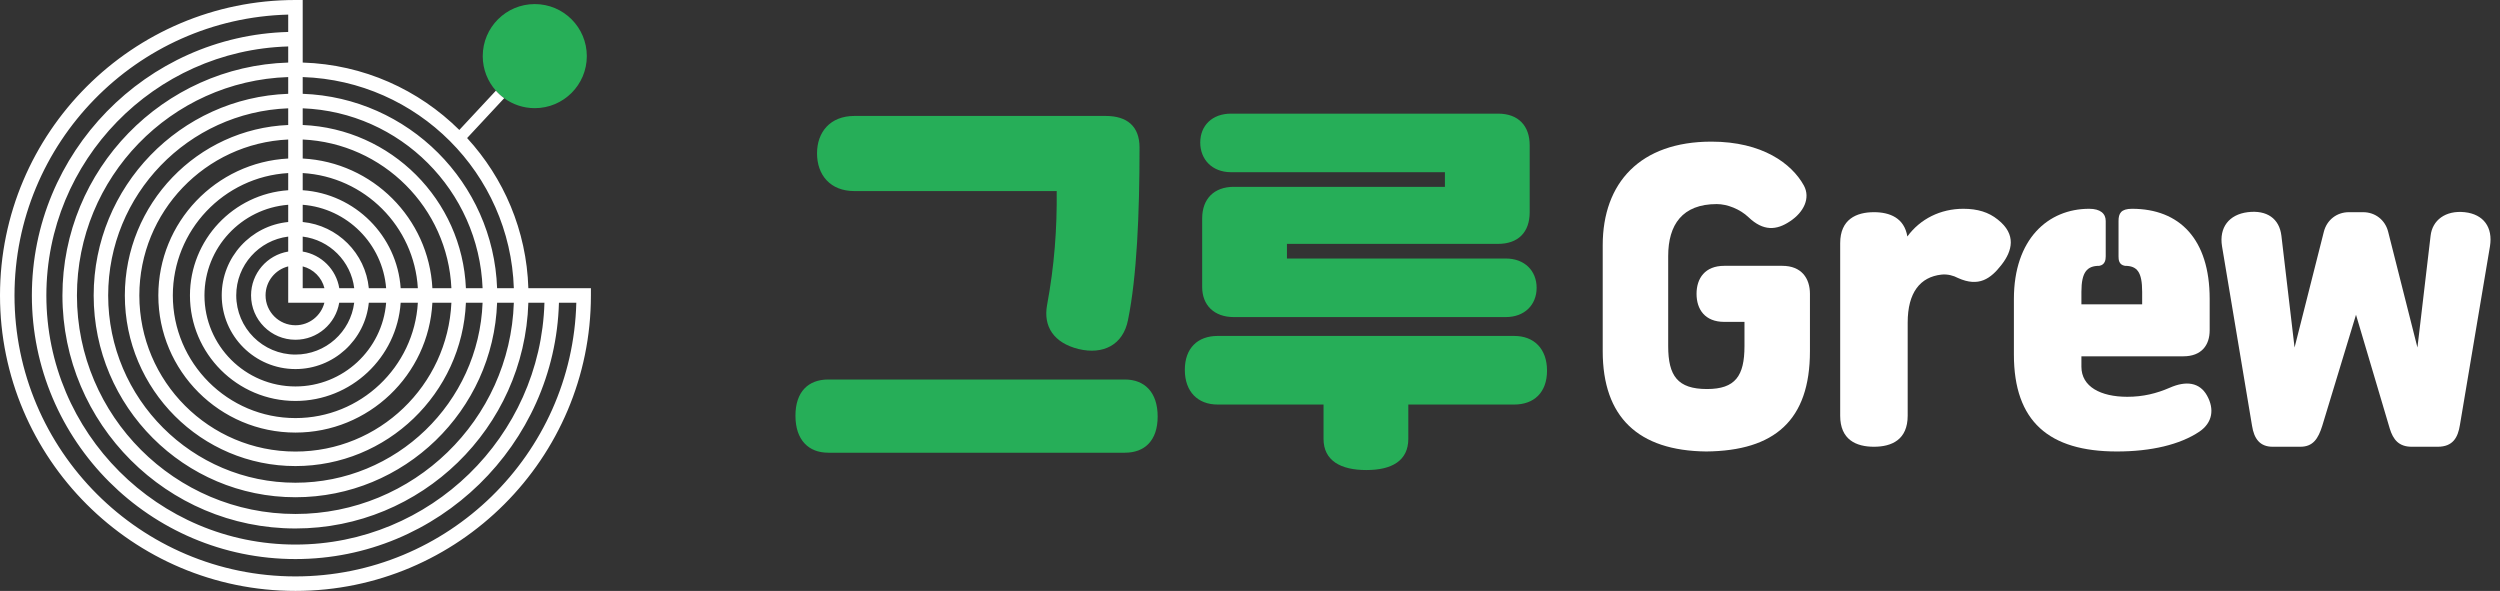
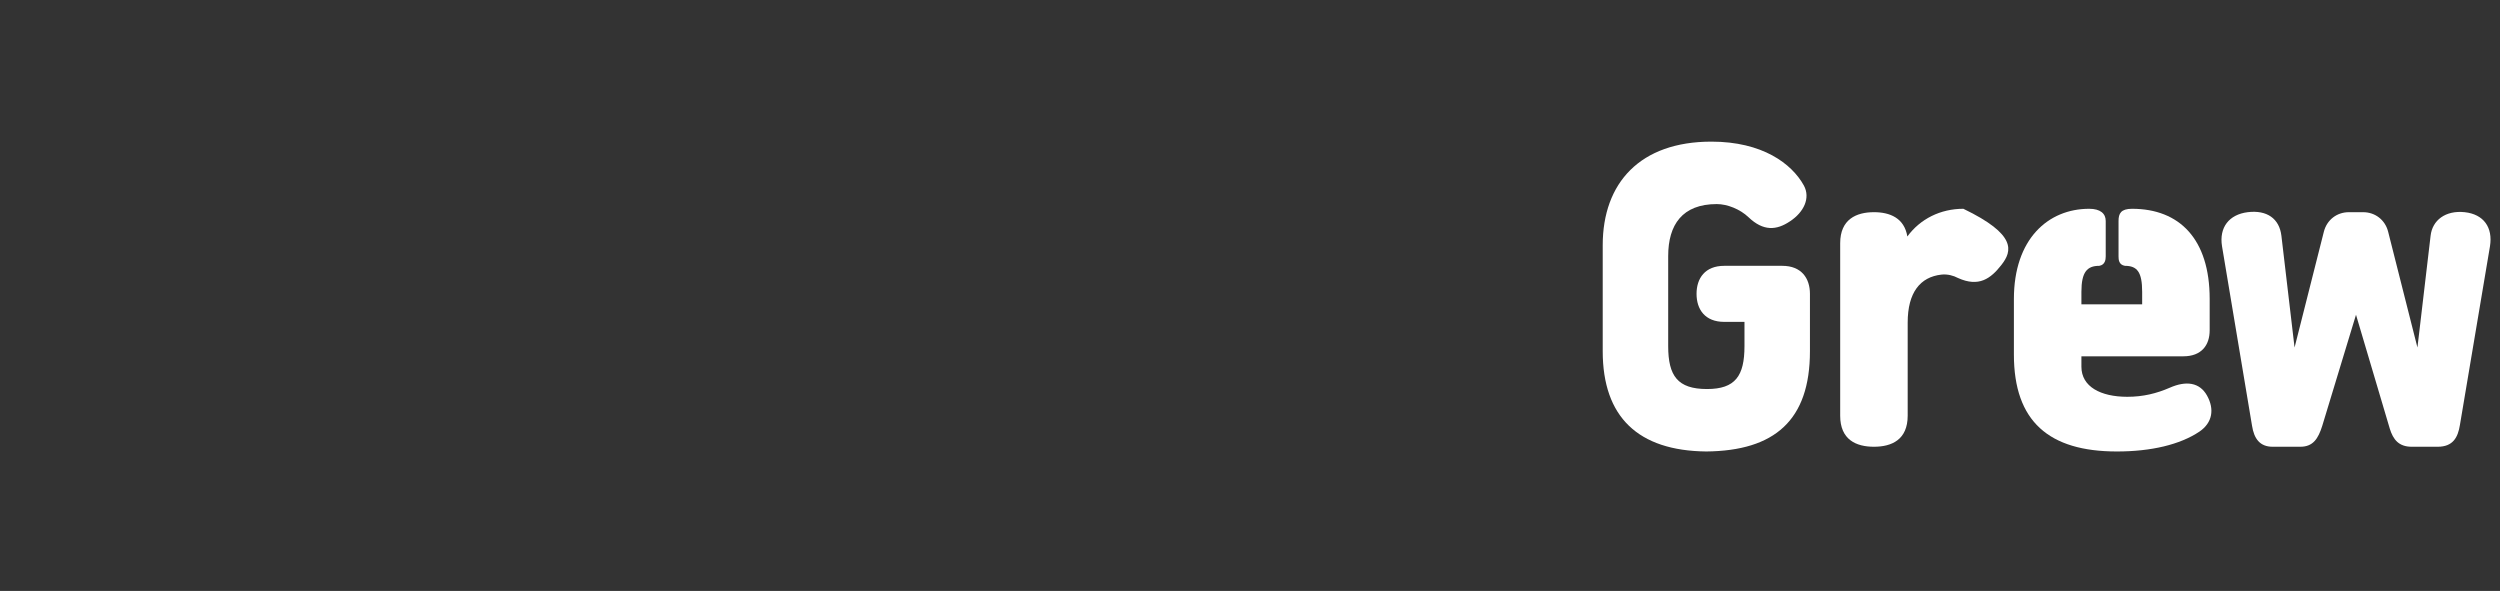
<svg xmlns="http://www.w3.org/2000/svg" width="220" height="52" viewBox="0 0 220 52" fill="none">
  <rect x="0" y="0" width="220" height="52" fill="#333333" stroke="none" />
-   <path d="M44.369 8.643C45.125 9.193 46.054 9.518 47.06 9.518C49.59 9.518 51.64 7.468 51.64 4.939C51.64 2.41 49.59 0.359 47.06 0.359C44.531 0.359 42.481 2.41 42.481 4.939C42.481 6.106 42.919 7.171 43.638 7.98C43.857 8.226 44.102 8.449 44.369 8.643Z" fill="#27AF58" />
-   <path d="M26 50.724C12.367 50.724 1.276 39.633 1.276 26C1.276 12.581 12.023 1.624 25.362 1.285V2.812C12.866 3.151 2.804 13.422 2.804 26C2.804 38.791 13.21 49.197 26 49.197C38.577 49.197 48.848 39.135 49.187 26.638H50.716C50.377 39.978 39.42 50.724 26 50.724ZM45.218 25.362H43.745C43.415 16.077 35.923 8.585 26.638 8.255V6.782C36.735 7.113 44.887 15.264 45.218 25.362ZM25.362 5.505C14.35 5.843 5.494 14.907 5.494 26C5.494 37.307 14.694 46.506 26 46.506C37.093 46.506 46.156 37.651 46.495 26.638H47.911C47.572 38.431 37.874 47.921 26 47.921C13.913 47.921 4.08 38.087 4.08 26C4.08 14.126 13.569 4.427 25.362 4.088V5.505ZM41 25.362C40.673 17.589 34.411 11.326 26.638 11V9.532C35.22 9.86 42.139 16.78 42.468 25.362H41ZM38.05 25.362C37.729 19.215 32.785 14.272 26.638 13.95V12.277C33.707 12.602 39.398 18.293 39.723 25.362H38.05ZM25.362 13.95C19.004 14.283 13.933 19.56 13.933 26C13.933 32.654 19.346 38.067 26 38.067C32.44 38.067 37.718 32.997 38.05 26.638H39.723C39.388 33.918 33.362 39.737 26 39.737C18.425 39.737 12.262 33.575 12.262 26C12.262 18.639 18.082 12.611 25.362 12.277V13.95ZM35.259 25.362C34.944 20.751 31.249 17.055 26.638 16.74V15.23C32.081 15.549 36.452 19.919 36.771 25.362H35.259ZM25.362 16.74C20.54 17.07 16.716 21.096 16.716 26C16.716 31.119 20.881 35.284 26 35.284C30.904 35.284 34.93 31.46 35.259 26.638H36.771C36.439 32.292 31.736 36.791 26 36.791C20.05 36.791 15.209 31.95 15.209 26C15.209 20.264 19.708 15.561 25.362 15.23V16.74ZM32.456 25.362C32.159 22.289 29.71 19.837 26.638 19.536V18.02C30.545 18.33 33.67 21.454 33.98 25.362H32.456ZM25.362 19.536C22.083 19.857 19.512 22.63 19.512 25.991C19.512 29.568 22.423 32.478 26 32.478C29.359 32.478 32.13 29.913 32.455 26.638H33.98C33.653 30.756 30.201 34.008 26 34.008C21.585 34.008 17.993 30.416 17.993 26C17.993 21.799 21.244 18.346 25.362 18.02V19.536ZM29.856 25.362C29.588 23.713 28.285 22.409 26.638 22.137V20.821C29.005 21.111 30.885 22.994 31.172 25.362H29.856ZM25.362 22.137C23.511 22.442 22.093 24.054 22.093 25.991C22.093 28.146 23.846 29.898 26 29.898C27.934 29.898 29.543 28.486 29.852 26.638H31.17C30.85 29.207 28.655 31.202 26 31.202C23.127 31.202 20.789 28.864 20.789 25.991C20.789 23.334 22.789 21.137 25.362 20.821V22.137ZM28.547 26.638C28.258 27.776 27.227 28.622 26 28.622C24.55 28.622 23.369 27.442 23.369 25.991C23.369 24.761 24.219 23.728 25.362 23.442V26.638H28.547ZM26.638 25.362V23.442C27.579 23.678 28.319 24.42 28.551 25.362H26.638ZM26 42.48C16.913 42.48 9.519 35.087 9.519 26C9.519 17.125 16.569 9.869 25.362 9.532V11C17.378 11.335 10.986 17.934 10.986 26C10.986 34.278 17.722 41.014 26 41.014C34.065 41.014 40.664 34.621 41 26.638H42.468C42.131 35.431 34.874 42.48 26 42.48ZM45.218 26.638C44.88 36.948 36.39 45.23 26 45.23C15.397 45.23 6.771 36.604 6.771 26C6.771 15.61 15.053 7.12 25.362 6.782V8.255C15.865 8.592 8.243 16.422 8.243 26C8.243 35.791 16.209 43.757 26 43.757C35.578 43.757 43.407 36.135 43.745 26.638H45.218ZM49.196 25.362H46.495C46.339 20.278 44.323 15.654 41.106 12.148L44.369 8.643C44.102 8.449 43.857 8.226 43.638 7.98L40.42 11.436C36.854 7.904 32.002 5.67 26.638 5.505V2.803V0H26C11.664 0 0 11.663 0 26C0 40.337 11.664 52 26 52C40.337 52 52 40.337 52 26V25.362H49.196Z" fill="white" />
  <path d="M204.359 37.471C204.003 38.6 203.555 39.314 202.427 39.314H199.992C198.863 39.314 198.358 38.6 198.18 37.471L195.538 21.672C195.269 20.008 196.161 18.879 197.795 18.672C199.487 18.463 200.586 19.235 200.764 20.751L201.921 30.582L204.506 20.364C204.773 19.355 205.634 18.672 206.705 18.672H207.951C209.022 18.672 209.883 19.355 210.15 20.364L212.734 30.582L213.892 20.751C214.041 19.384 215.198 18.494 216.892 18.672C218.555 18.85 219.387 20.008 219.118 21.672L216.476 37.382C216.298 38.511 215.853 39.314 214.515 39.314H212.229C211.1 39.314 210.596 38.689 210.297 37.709L207.328 27.7L204.359 37.471Z" fill="white" />
  <path d="M193.558 37.976C191.835 39.136 189.282 39.73 186.282 39.73C180.312 39.73 177.223 37.086 177.223 31.205V26.304C177.223 21.047 180.223 18.373 183.847 18.373C184.826 18.373 185.303 18.79 185.303 19.444V22.562C185.303 22.859 185.243 23.304 184.737 23.393C183.669 23.393 183.164 23.929 183.164 25.681V26.78H188.51V25.681C188.51 23.929 188.065 23.393 186.994 23.393C186.46 23.304 186.431 22.859 186.431 22.562V19.444C186.431 18.79 186.638 18.373 187.62 18.373C191.806 18.373 194.451 21.047 194.451 26.304V29.066C194.451 30.373 193.736 31.355 192.134 31.355H183.164V32.274C183.164 34.028 184.858 34.918 187.203 34.918C188.599 34.918 189.787 34.62 190.945 34.117C192.37 33.491 193.558 33.641 194.212 34.798C194.896 36.017 194.687 37.204 193.558 37.976Z" fill="white" />
-   <path d="M176.132 23.304C175.184 24.523 174.142 25.294 172.301 24.463C171.916 24.254 171.382 24.107 170.846 24.165C168.976 24.374 167.876 25.741 167.876 28.383V36.581C167.876 38.689 166.481 39.314 164.907 39.314C163.331 39.314 161.936 38.689 161.936 36.581V21.403C161.936 19.295 163.362 18.672 164.907 18.672C166.302 18.672 167.58 19.177 167.847 20.811C168.976 19.266 170.757 18.373 172.777 18.373C174.024 18.373 175.003 18.672 175.807 19.324C177.469 20.633 177.084 22.086 176.132 23.304Z" fill="white" />
+   <path d="M176.132 23.304C175.184 24.523 174.142 25.294 172.301 24.463C171.916 24.254 171.382 24.107 170.846 24.165C168.976 24.374 167.876 25.741 167.876 28.383V36.581C167.876 38.689 166.481 39.314 164.907 39.314C163.331 39.314 161.936 38.689 161.936 36.581V21.403C161.936 19.295 163.362 18.672 164.907 18.672C166.302 18.672 167.58 19.177 167.847 20.811C168.976 19.266 170.757 18.373 172.777 18.373C177.469 20.633 177.084 22.086 176.132 23.304Z" fill="white" />
  <path d="M159.275 25.888V30.907C159.275 36.997 156.156 39.67 150.158 39.73C144.157 39.67 141.039 36.699 141.039 30.907V21.581C141.039 16.088 144.335 12.464 150.603 12.464C155.088 12.464 157.672 14.394 158.741 16.326C159.335 17.423 158.741 18.672 157.523 19.473C156.334 20.274 155.177 20.363 153.87 19.117C153.127 18.405 151.998 17.959 151.077 17.959C148.048 17.959 146.801 19.771 146.801 22.533V30.462C146.801 33.077 147.632 34.235 150.216 34.235C152.711 34.235 153.514 33.077 153.514 30.462V28.325H151.732C150.038 28.325 149.296 27.226 149.296 25.859C149.296 24.492 150.038 23.393 151.732 23.393H156.84C158.534 23.393 159.275 24.492 159.275 25.859V25.888Z" fill="white" />
-   <path d="M108.334 15.154C106.673 15.154 105.621 14.036 105.621 12.543C105.621 11.052 106.673 10 108.334 10H131.831C133.629 10 134.612 11.085 134.612 12.781V18.68C134.612 20.442 133.595 21.461 131.831 21.461H113.251V22.749H132.51C134.171 22.749 135.223 23.834 135.223 25.325C135.223 26.818 134.171 27.903 132.51 27.903H108.572C106.843 27.903 105.791 26.851 105.791 25.259V19.223C105.791 17.494 106.843 16.442 108.572 16.442H127.152V15.154H108.334ZM133.256 29.563C134.985 29.563 136.138 30.684 136.138 32.616C136.138 34.548 134.985 35.599 133.256 35.599H123.932V38.618C123.932 40.55 122.474 41.364 120.236 41.364C117.997 41.364 116.471 40.55 116.471 38.618V35.599H107.147C105.419 35.599 104.265 34.481 104.265 32.547C104.265 30.615 105.419 29.563 107.147 29.563H133.256Z" fill="#26AE58" />
-   <path d="M92.99 16.815H75.189C73.052 16.815 71.899 15.392 71.899 13.493C71.899 11.628 73.052 10.203 75.189 10.203H97.295C99.194 10.203 100.279 11.118 100.279 12.984C100.279 18.815 100.043 24.344 99.262 28.174C98.821 30.378 97.057 31.226 94.922 30.717C92.717 30.174 91.802 28.717 92.141 26.851C92.785 23.393 93.024 20.138 92.99 16.815ZM98.991 33.397C100.72 33.397 101.874 34.514 101.874 36.651C101.874 38.786 100.72 39.838 98.991 39.838H72.883C71.154 39.838 70 38.72 70 36.583C70 34.446 71.154 33.397 72.883 33.397H98.991Z" fill="#26AE58" />
</svg>